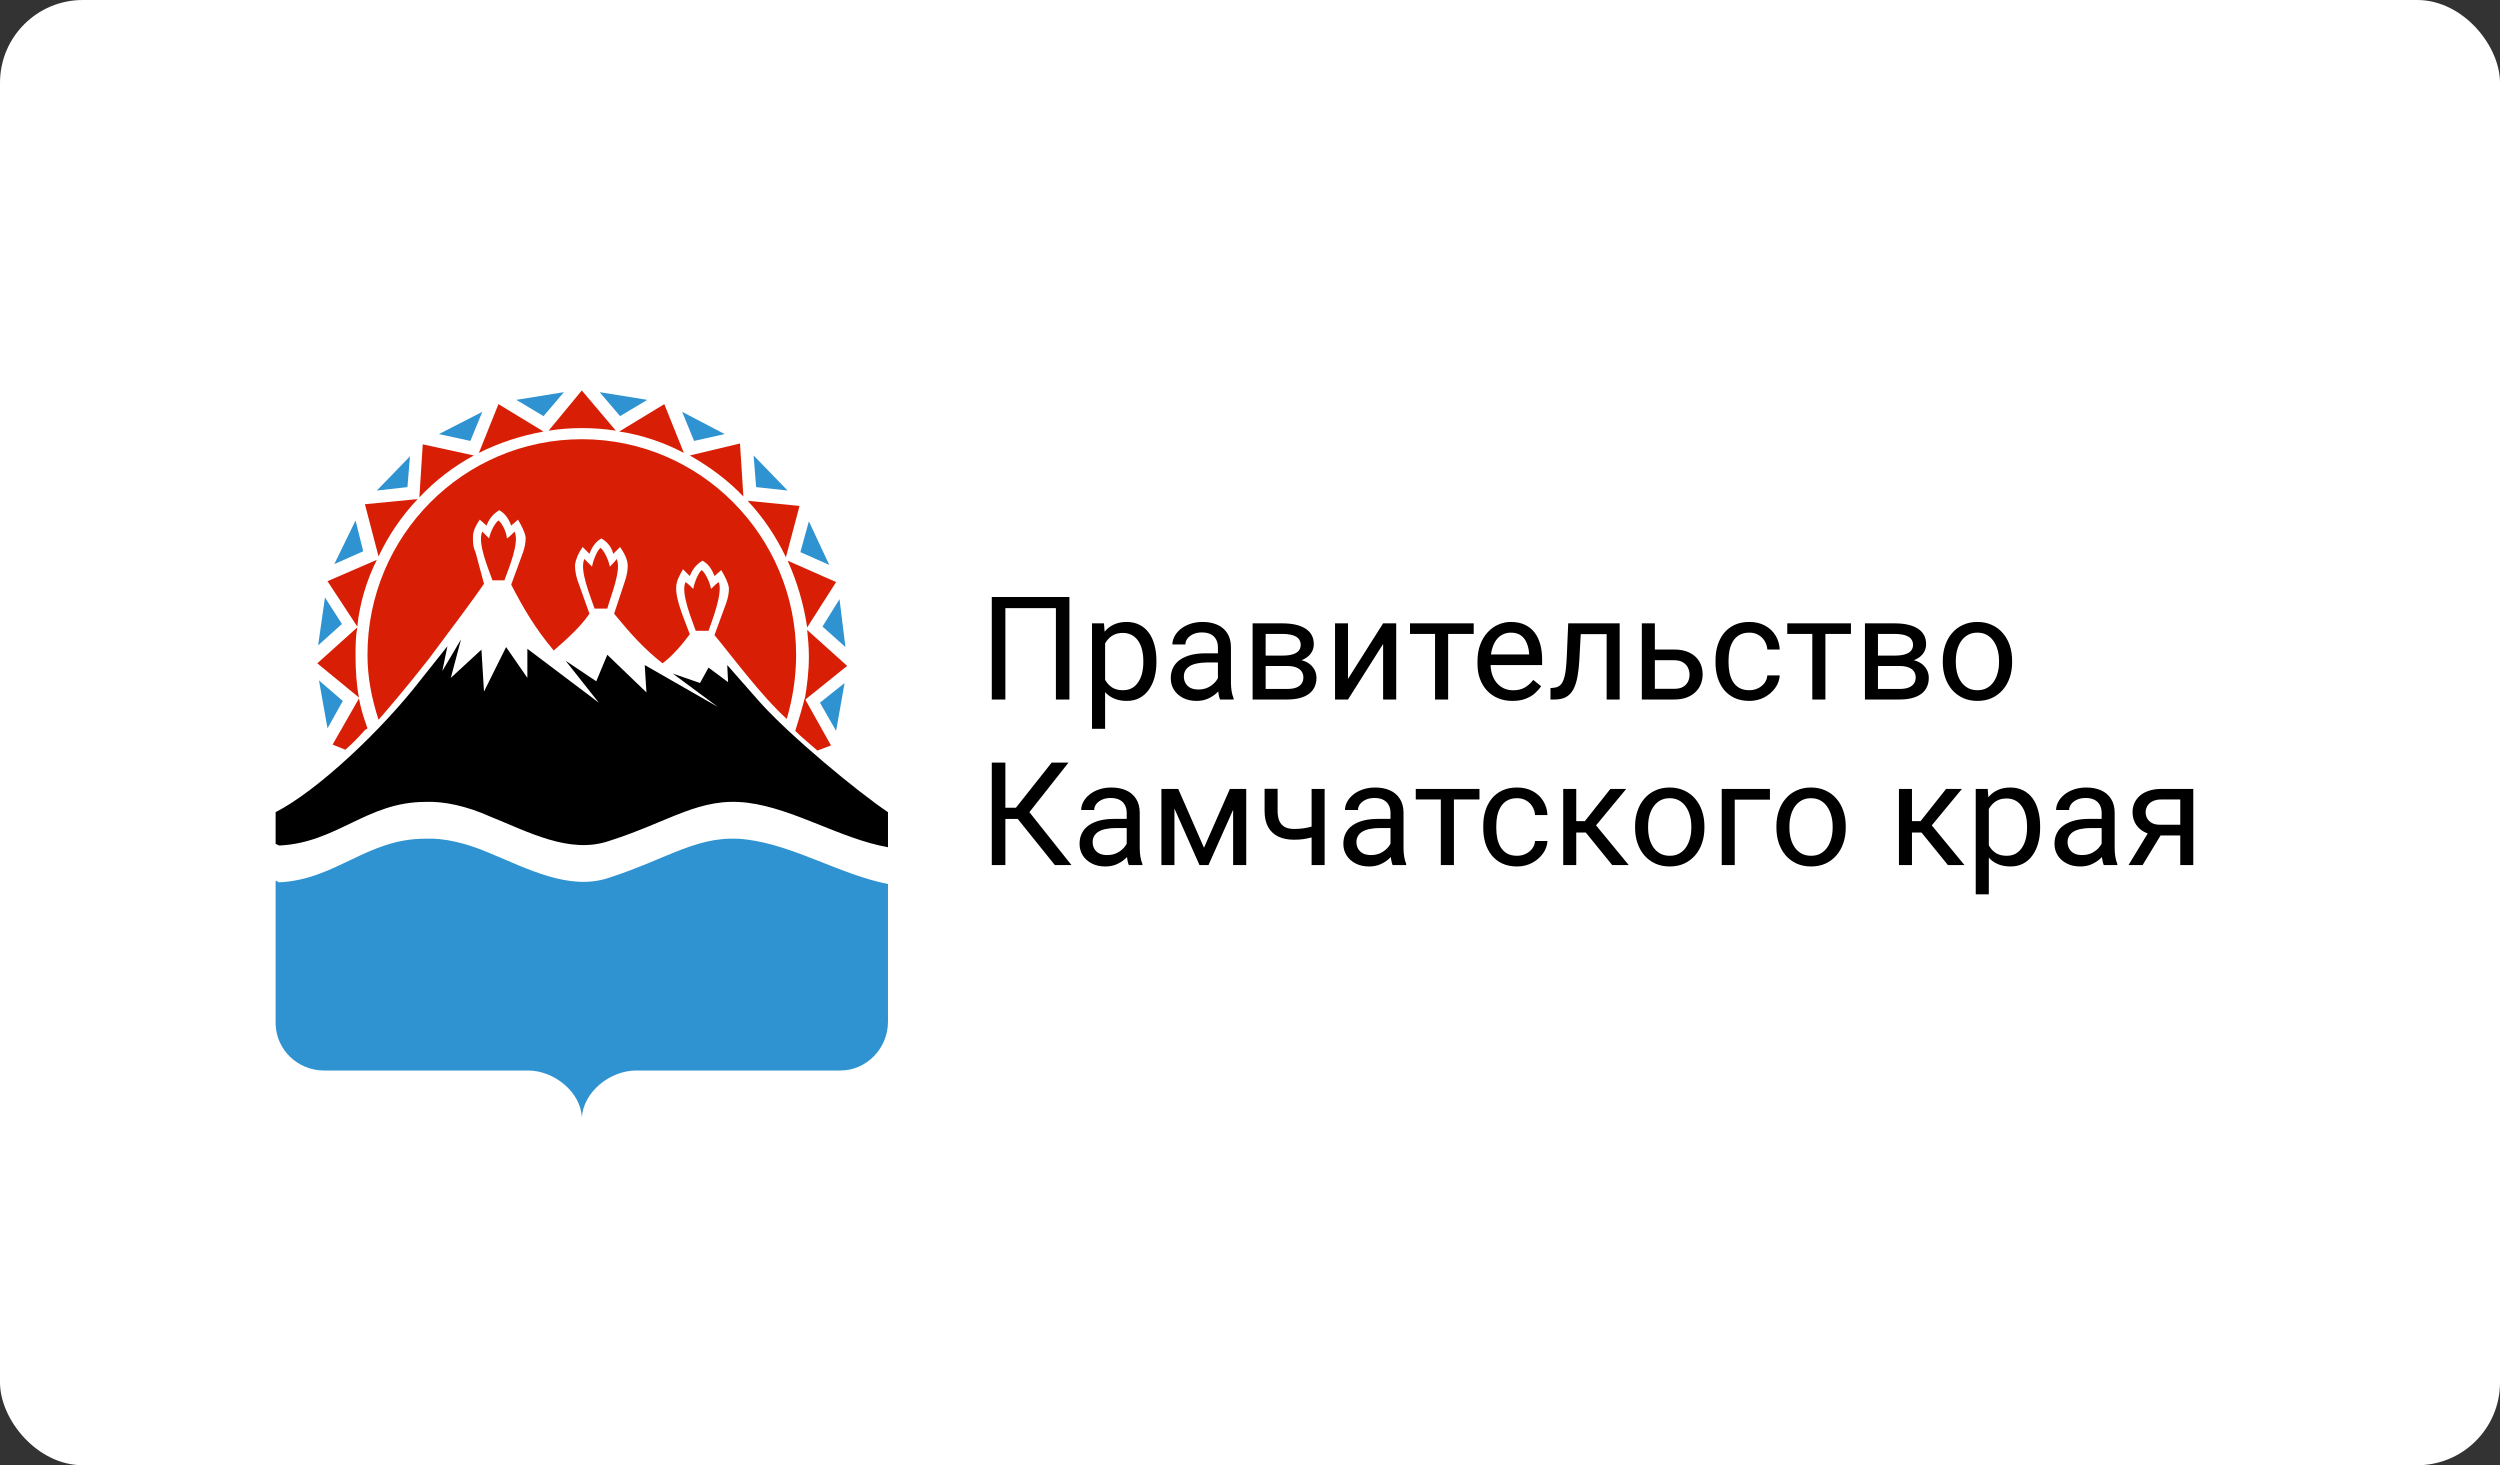
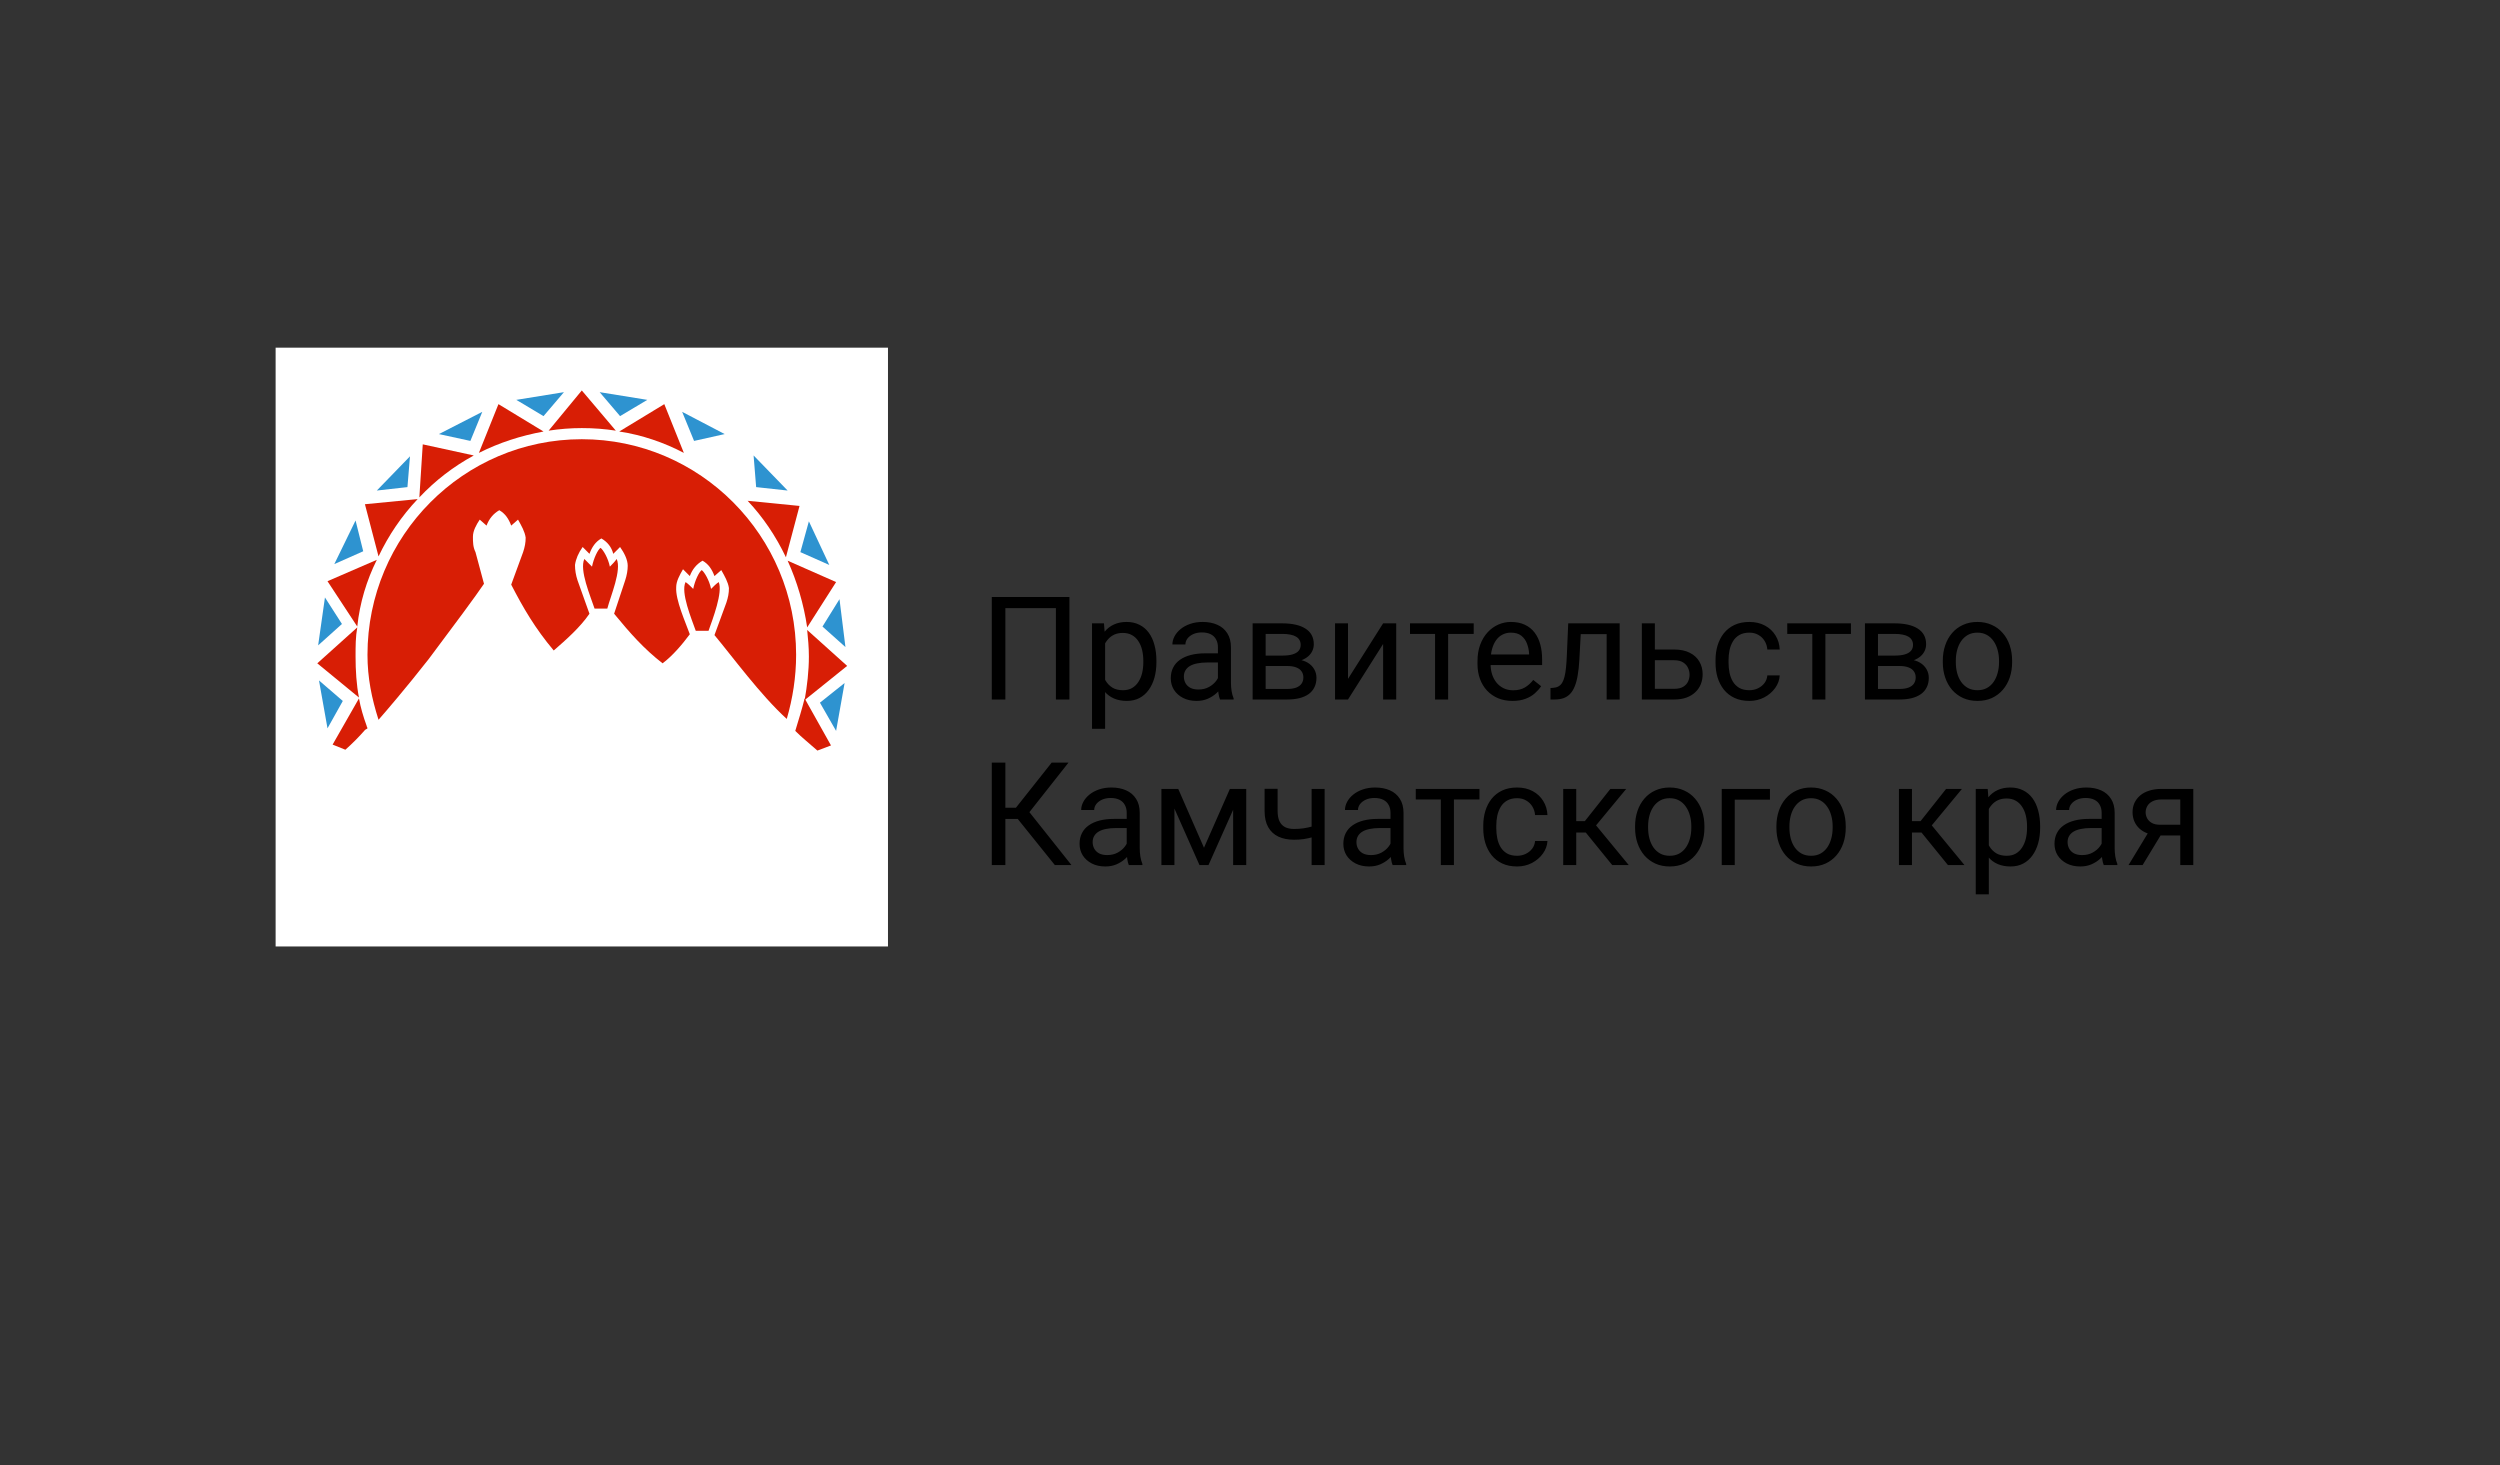
<svg xmlns="http://www.w3.org/2000/svg" width="302" height="177" viewBox="0 0 302 177" fill="none">
  <rect x="0" y="0" width="302" height="177" fill="#333333" stroke="none" />
-   <rect width="302" height="177" rx="10" fill="white" />
  <g clip-path="url(#clip0_1715_388)">
    <path d="M107.268 42H33.295V114.333H107.268V42Z" fill="white" />
-     <path d="M107.268 123.427C107.268 126.63 104.699 129.317 101.514 129.317H76.857C73.672 129.317 70.487 131.9 70.281 135C70.178 131.9 66.891 129.317 63.809 129.317H39.151C35.966 129.317 33.398 126.837 33.295 123.737V121.153V106.377L33.706 106.583C40.589 106.273 44.288 101.313 51.377 101.313C53.637 101.21 56.309 101.83 59.185 103.07C63.706 104.93 68.74 107.617 73.466 106.067C80.863 103.69 84.459 100.693 90.213 101.417C95.966 102.14 101.514 105.653 107.268 106.79V123.323V123.427Z" fill="#2E93D0" />
-     <path d="M33.295 98.11C38.329 95.527 46.035 88.293 50.761 82.197L54.048 78.063L53.432 81.06L55.692 77.237L54.459 81.887L58.158 78.477L58.466 83.54L61.137 78.167L63.706 81.887V78.373L72.336 84.883L68.329 79.82L72.028 82.3L73.363 79.097L78.089 83.643L77.884 80.337L86.72 85.4L81.274 81.37L84.562 82.507L85.589 80.647L87.953 82.403L87.85 80.337L91.754 84.78C95.453 88.913 103.569 95.63 107.268 98.11V102.347C101.514 101.313 95.966 97.697 90.316 96.973C84.459 96.25 80.966 99.247 73.466 101.623C68.74 103.173 63.809 100.487 59.185 98.627C56.411 97.387 53.637 96.767 51.377 96.87C44.288 96.87 40.692 101.83 33.706 102.14L33.295 101.933V98.11Z" fill="black" />
-     <path d="M60.213 62.873C59.905 63.08 59.288 64.01 59.083 65.043C58.877 64.837 58.569 64.527 58.261 64.217C57.644 65.56 58.98 68.66 59.494 70.107H60.932C61.446 68.66 62.781 65.56 62.165 64.217C61.857 64.527 61.549 64.837 61.24 65.043C61.138 64.01 60.521 63.08 60.213 62.873Z" fill="#D81E05" />
    <path d="M72.541 66.18C72.233 66.387 71.719 67.42 71.514 68.453C71.205 68.143 70.897 67.833 70.589 67.523C69.973 68.867 71.308 71.967 71.822 73.517H73.363C73.774 71.967 75.11 68.867 74.493 67.523C74.288 67.833 73.979 68.143 73.671 68.453C73.466 67.42 72.849 66.387 72.541 66.18Z" fill="#D81E05" />
    <path d="M84.768 68.867C84.459 69.073 83.946 70.107 83.74 71.14C83.432 70.83 83.124 70.52 82.816 70.313C82.199 71.553 83.535 74.757 84.048 76.203H85.59C86.103 74.757 87.336 71.553 86.822 70.313C86.514 70.52 86.206 70.83 85.898 71.14C85.692 70.107 85.076 69.073 84.768 68.867Z" fill="#D81E05" />
    <path d="M70.281 53.057C84.562 53.057 96.171 64.733 96.171 79.097C96.171 81.783 95.76 84.367 95.041 86.847C91.856 83.953 88.466 79.303 86.308 76.72L87.747 72.793C87.952 72.173 88.055 71.657 88.055 71.037C87.952 70.313 87.541 69.59 87.13 68.867L86.308 69.59C86 68.763 85.589 68.143 84.87 67.73C84.151 68.143 83.637 68.763 83.329 69.59L82.507 68.763C82.096 69.487 81.685 70.21 81.685 70.933C81.582 72.483 82.815 75.17 83.329 76.617C82.404 77.857 81.274 79.2 80.041 80.13C77.781 78.373 76.137 76.513 74.185 74.137L75.521 70.107C75.726 69.487 75.829 68.867 75.829 68.35C75.829 67.627 75.418 66.8 74.904 66.077L74.082 66.903C73.877 66.077 73.363 65.457 72.644 65.043C71.925 65.457 71.514 66.077 71.206 66.903L70.384 66.077C69.87 66.8 69.562 67.523 69.459 68.247C69.459 68.867 69.562 69.487 69.767 70.107L71.206 74.137C70.076 75.79 68.432 77.237 66.891 78.58C64.63 75.893 63.192 73.413 61.754 70.623L63.192 66.697C63.398 66.077 63.5 65.56 63.5 64.94C63.398 64.217 62.986 63.493 62.576 62.77L61.754 63.493C61.445 62.667 61.035 62.047 60.315 61.633C59.596 62.047 59.082 62.667 58.774 63.493L57.952 62.77C57.541 63.39 57.13 64.113 57.13 64.837C57.13 65.457 57.13 66.077 57.439 66.697L58.466 70.52C57.644 71.76 54.665 75.79 51.788 79.613C49.117 83.023 46.548 86.02 45.726 86.95C44.904 84.367 44.391 81.887 44.391 79.097C44.391 64.733 56 53.057 70.281 53.057Z" fill="#D81E05" />
    <path d="M62.37 48.303L68.124 47.373L65.658 50.267L62.37 48.303Z" fill="#2E93D0" />
    <path d="M72.439 47.373L78.192 48.303L74.904 50.267L72.439 47.373Z" fill="#2E93D0" />
    <path d="M82.404 49.75L87.541 52.437L83.843 53.263L82.404 49.75Z" fill="#2E93D0" />
    <path d="M91.034 55.02L95.144 59.257L91.342 58.843L91.034 55.02Z" fill="#2E93D0" />
    <path d="M97.713 62.977L100.179 68.247L96.686 66.697L97.713 62.977Z" fill="#2E93D0" />
    <path d="M101.411 72.38L102.13 78.166L99.356 75.686L101.411 72.38Z" fill="#2E93D0" />
    <path d="M102.028 82.507L101.001 88.293L99.049 84.883L102.028 82.507Z" fill="#2E93D0" />
    <path d="M53.02 52.437L58.26 49.75L56.822 53.263L53.02 52.437Z" fill="#2E93D0" />
    <path d="M45.52 59.257L49.527 55.123L49.219 58.843L45.52 59.257Z" fill="#2E93D0" />
    <path d="M40.384 68.143L42.952 62.873L43.877 66.593L40.384 68.143Z" fill="#2E93D0" />
    <path d="M38.432 77.96L39.254 72.173L41.308 75.377L38.432 77.96Z" fill="#2E93D0" />
    <path d="M39.562 87.983L38.534 82.197L41.411 84.677L39.562 87.983Z" fill="#2E93D0" />
    <path d="M57.85 54.71L60.213 48.82L65.658 52.127C62.884 52.643 60.315 53.47 57.85 54.71Z" fill="#D81E05" />
    <path d="M50.658 60.083L51.069 53.677L57.233 55.02C54.768 56.363 52.61 58.017 50.658 60.083Z" fill="#D81E05" />
    <path d="M45.727 67.213L44.083 60.91L50.453 60.29C48.501 62.357 46.96 64.63 45.727 67.213Z" fill="#D81E05" />
    <path d="M43.158 75.687L39.562 70.21L45.521 67.627C44.288 70.107 43.467 72.793 43.158 75.687Z" fill="#D81E05" />
    <path d="M43.363 84.263L38.329 80.13L43.158 75.79C42.952 76.927 42.952 78.063 42.952 79.303C42.952 80.957 43.055 82.713 43.363 84.263Z" fill="#D81E05" />
    <path d="M97.507 76.1L102.336 80.44L97.199 84.573C97.507 82.817 97.713 81.06 97.713 79.303C97.713 78.167 97.61 77.133 97.507 76.1Z" fill="#D81E05" />
    <path d="M95.144 67.73L101.001 70.313L97.507 75.79C97.097 73 96.275 70.21 95.144 67.73Z" fill="#D81E05" />
    <path d="M90.315 60.497L96.583 61.117L94.939 67.317C93.706 64.733 92.165 62.46 90.315 60.497Z" fill="#D81E05" />
-     <path d="M83.329 55.02L89.391 53.573L89.802 59.98C87.952 58.017 85.692 56.363 83.329 55.02Z" fill="#D81E05" />
    <path d="M74.802 52.127L80.247 48.82L82.61 54.71C80.247 53.47 77.576 52.54 74.802 52.127Z" fill="#D81E05" />
    <path d="M66.274 52.023L70.281 47.167L74.391 52.023C73.055 51.817 71.72 51.713 70.281 51.713C68.946 51.713 67.61 51.817 66.274 52.023Z" fill="#D81E05" />
    <path d="M41.72 90.567L40.179 89.947L43.364 84.367C43.569 85.503 43.877 86.537 44.288 87.673C44.288 87.777 44.391 87.88 44.391 87.983C44.288 88.087 44.186 88.087 44.083 88.19C43.364 89.017 42.542 89.843 41.72 90.567Z" fill="#D81E05" />
    <path d="M97.2 84.367L100.384 90.05L98.741 90.67C97.816 89.843 96.891 89.12 96.069 88.293C96.48 86.95 96.891 85.607 97.2 84.367Z" fill="#D81E05" />
  </g>
  <path d="M129.186 72.121V84.5H127.554V73.464H121.449V84.5H119.808V72.121H129.186ZM133.497 77.069V88.037H131.915V75.301H133.361L133.497 77.069ZM139.695 79.824V80.002C139.695 80.671 139.616 81.292 139.457 81.864C139.298 82.431 139.066 82.924 138.76 83.344C138.459 83.763 138.088 84.089 137.646 84.322C137.204 84.554 136.696 84.67 136.124 84.67C135.54 84.67 135.024 84.574 134.577 84.381C134.129 84.188 133.749 83.908 133.437 83.539C133.126 83.171 132.876 82.729 132.689 82.213C132.508 81.697 132.383 81.116 132.315 80.47V79.518C132.383 78.838 132.511 78.228 132.698 77.69C132.885 77.151 133.131 76.692 133.437 76.312C133.749 75.927 134.126 75.635 134.568 75.437C135.01 75.233 135.52 75.131 136.098 75.131C136.677 75.131 137.19 75.244 137.637 75.471C138.085 75.692 138.462 76.009 138.768 76.423C139.074 76.837 139.304 77.333 139.457 77.911C139.616 78.483 139.695 79.121 139.695 79.824ZM138.113 80.002V79.824C138.113 79.365 138.065 78.934 137.969 78.531C137.873 78.123 137.722 77.766 137.518 77.46C137.32 77.148 137.065 76.905 136.753 76.729C136.441 76.548 136.07 76.457 135.639 76.457C135.243 76.457 134.897 76.525 134.602 76.661C134.313 76.797 134.066 76.981 133.862 77.214C133.658 77.44 133.491 77.701 133.361 77.996C133.236 78.285 133.143 78.585 133.08 78.897V81.099C133.194 81.496 133.352 81.87 133.556 82.221C133.76 82.567 134.032 82.848 134.373 83.063C134.713 83.273 135.141 83.378 135.656 83.378C136.081 83.378 136.447 83.29 136.753 83.114C137.065 82.933 137.32 82.686 137.518 82.374C137.722 82.063 137.873 81.706 137.969 81.303C138.065 80.895 138.113 80.462 138.113 80.002ZM147.126 82.927V78.191C147.126 77.829 147.052 77.514 146.905 77.248C146.763 76.976 146.548 76.766 146.259 76.618C145.97 76.471 145.612 76.397 145.187 76.397C144.791 76.397 144.442 76.465 144.142 76.602C143.847 76.737 143.614 76.916 143.444 77.137C143.28 77.358 143.198 77.596 143.198 77.851H141.625C141.625 77.522 141.71 77.197 141.88 76.874C142.05 76.55 142.294 76.259 142.611 75.998C142.934 75.731 143.32 75.522 143.767 75.369C144.221 75.21 144.725 75.131 145.281 75.131C145.95 75.131 146.539 75.244 147.049 75.471C147.565 75.697 147.968 76.04 148.257 76.499C148.551 76.953 148.699 77.522 148.699 78.208V82.493C148.699 82.8 148.724 83.126 148.775 83.471C148.832 83.817 148.914 84.115 149.022 84.364V84.5H147.381C147.302 84.319 147.239 84.078 147.194 83.777C147.148 83.471 147.126 83.188 147.126 82.927ZM147.398 78.923L147.415 80.028H145.825C145.377 80.028 144.978 80.065 144.626 80.138C144.275 80.206 143.98 80.311 143.742 80.453C143.504 80.595 143.323 80.773 143.198 80.989C143.073 81.198 143.011 81.445 143.011 81.728C143.011 82.017 143.076 82.281 143.206 82.519C143.337 82.757 143.532 82.947 143.793 83.089C144.059 83.225 144.385 83.293 144.771 83.293C145.252 83.293 145.678 83.191 146.046 82.987C146.414 82.783 146.706 82.533 146.922 82.238C147.143 81.944 147.262 81.657 147.279 81.38L147.951 82.136C147.911 82.374 147.803 82.638 147.627 82.927C147.452 83.216 147.216 83.494 146.922 83.76C146.633 84.021 146.287 84.239 145.884 84.415C145.488 84.585 145.04 84.67 144.541 84.67C143.918 84.67 143.371 84.548 142.9 84.304C142.435 84.061 142.073 83.735 141.812 83.327C141.557 82.913 141.429 82.451 141.429 81.941C141.429 81.448 141.526 81.014 141.718 80.64C141.911 80.26 142.189 79.946 142.552 79.696C142.914 79.441 143.351 79.249 143.861 79.118C144.371 78.988 144.941 78.923 145.57 78.923H147.398ZM155.492 80.453H152.474L152.457 79.195H154.922C155.41 79.195 155.815 79.147 156.138 79.05C156.467 78.954 156.713 78.809 156.878 78.617C157.042 78.424 157.124 78.186 157.124 77.902C157.124 77.681 157.076 77.489 156.98 77.324C156.889 77.154 156.75 77.015 156.563 76.908C156.376 76.794 156.144 76.712 155.866 76.661C155.594 76.604 155.274 76.576 154.905 76.576H152.89V84.5H151.317V75.301H154.905C155.489 75.301 156.013 75.352 156.478 75.454C156.949 75.556 157.348 75.712 157.677 75.921C158.011 76.125 158.266 76.386 158.442 76.704C158.618 77.021 158.706 77.395 158.706 77.826C158.706 78.103 158.649 78.367 158.536 78.617C158.422 78.866 158.255 79.087 158.034 79.28C157.813 79.472 157.541 79.631 157.218 79.756C156.895 79.875 156.524 79.951 156.104 79.985L155.492 80.453ZM155.492 84.5H151.904L152.686 83.225H155.492C155.928 83.225 156.291 83.171 156.58 83.063C156.869 82.95 157.085 82.791 157.226 82.587C157.374 82.377 157.447 82.128 157.447 81.839C157.447 81.55 157.374 81.303 157.226 81.099C157.085 80.889 156.869 80.731 156.58 80.623C156.291 80.51 155.928 80.453 155.492 80.453H153.103L153.12 79.195H156.104L156.674 79.671C157.178 79.71 157.606 79.835 157.958 80.045C158.309 80.255 158.575 80.521 158.757 80.844C158.938 81.162 159.029 81.507 159.029 81.881C159.029 82.312 158.947 82.692 158.782 83.021C158.624 83.349 158.391 83.624 158.085 83.845C157.779 84.061 157.408 84.225 156.971 84.338C156.535 84.446 156.042 84.5 155.492 84.5ZM162.838 82.009L167.08 75.301H168.662V84.5H167.08V77.792L162.838 84.5H161.273V75.301H162.838V82.009ZM174.936 75.301V84.5H173.355V75.301H174.936ZM178.023 75.301V76.576H170.328V75.301H178.023ZM182.707 84.67C182.067 84.67 181.486 84.562 180.964 84.347C180.449 84.126 180.004 83.817 179.63 83.42C179.261 83.023 178.978 82.553 178.779 82.009C178.581 81.465 178.482 80.87 178.482 80.223V79.866C178.482 79.118 178.592 78.452 178.813 77.868C179.034 77.279 179.335 76.78 179.715 76.372C180.094 75.964 180.525 75.655 181.007 75.445C181.489 75.236 181.988 75.131 182.503 75.131C183.161 75.131 183.728 75.244 184.204 75.471C184.686 75.697 185.08 76.015 185.386 76.423C185.692 76.825 185.918 77.302 186.066 77.851C186.213 78.395 186.287 78.991 186.287 79.637V80.342H179.417V79.059H184.714V78.94C184.691 78.531 184.606 78.135 184.459 77.749C184.317 77.364 184.09 77.046 183.779 76.797C183.467 76.548 183.042 76.423 182.503 76.423C182.146 76.423 181.818 76.499 181.517 76.653C181.217 76.8 180.959 77.021 180.743 77.316C180.528 77.61 180.361 77.97 180.242 78.395C180.123 78.82 180.063 79.311 180.063 79.866V80.223C180.063 80.66 180.123 81.071 180.242 81.456C180.366 81.836 180.545 82.17 180.777 82.46C181.015 82.749 181.302 82.975 181.636 83.14C181.976 83.304 182.362 83.386 182.792 83.386C183.348 83.386 183.818 83.273 184.204 83.046C184.589 82.819 184.926 82.516 185.216 82.136L186.168 82.893C185.969 83.194 185.717 83.48 185.411 83.752C185.105 84.024 184.728 84.245 184.28 84.415C183.838 84.585 183.314 84.67 182.707 84.67ZM194.27 75.301V76.602H189.824V75.301H194.27ZM195.656 75.301V84.5H194.083V75.301H195.656ZM189.441 75.301H191.023L190.784 79.739C190.745 80.425 190.68 81.031 190.589 81.558C190.504 82.08 190.385 82.528 190.232 82.902C190.084 83.276 189.897 83.582 189.671 83.82C189.45 84.052 189.183 84.225 188.871 84.338C188.56 84.446 188.2 84.5 187.792 84.5H187.299V83.114L187.639 83.089C187.882 83.072 188.089 83.015 188.259 82.919C188.435 82.822 188.582 82.68 188.701 82.493C188.82 82.301 188.917 82.054 188.991 81.754C189.07 81.453 189.129 81.096 189.169 80.683C189.214 80.269 189.248 79.787 189.271 79.237L189.441 75.301ZM199.482 78.463H202.245C202.988 78.463 203.614 78.594 204.124 78.855C204.635 79.11 205.02 79.464 205.281 79.917C205.547 80.365 205.68 80.875 205.68 81.448C205.68 81.873 205.607 82.272 205.459 82.647C205.312 83.015 205.091 83.338 204.796 83.616C204.507 83.894 204.147 84.112 203.716 84.27C203.291 84.424 202.801 84.5 202.245 84.5H198.334V75.301H199.907V83.208H202.245C202.699 83.208 203.062 83.126 203.334 82.961C203.606 82.797 203.801 82.584 203.92 82.323C204.039 82.063 204.099 81.791 204.099 81.507C204.099 81.23 204.039 80.957 203.92 80.691C203.801 80.425 203.606 80.204 203.334 80.028C203.062 79.847 202.699 79.756 202.245 79.756H199.482V78.463ZM211.326 83.378C211.7 83.378 212.046 83.301 212.363 83.148C212.68 82.995 212.941 82.785 213.145 82.519C213.349 82.247 213.465 81.938 213.494 81.592H214.99C214.962 82.136 214.778 82.644 214.438 83.114C214.103 83.579 213.664 83.956 213.12 84.245C212.576 84.528 211.978 84.67 211.326 84.67C210.634 84.67 210.031 84.548 209.515 84.304C209.005 84.061 208.58 83.726 208.239 83.301C207.905 82.876 207.653 82.389 207.483 81.839C207.318 81.283 207.236 80.697 207.236 80.079V79.722C207.236 79.104 207.318 78.52 207.483 77.97C207.653 77.415 207.905 76.925 208.239 76.499C208.58 76.074 209.005 75.74 209.515 75.496C210.031 75.252 210.634 75.131 211.326 75.131C212.046 75.131 212.675 75.278 213.213 75.573C213.752 75.862 214.174 76.259 214.48 76.763C214.792 77.262 214.962 77.829 214.99 78.463H213.494C213.465 78.084 213.358 77.741 213.171 77.435C212.989 77.129 212.74 76.885 212.423 76.704C212.111 76.516 211.745 76.423 211.326 76.423C210.844 76.423 210.439 76.519 210.11 76.712C209.787 76.899 209.529 77.154 209.336 77.477C209.149 77.795 209.013 78.149 208.928 78.54C208.849 78.925 208.809 79.319 208.809 79.722V80.079C208.809 80.481 208.849 80.878 208.928 81.269C209.007 81.66 209.141 82.014 209.328 82.332C209.52 82.649 209.778 82.904 210.101 83.097C210.43 83.284 210.838 83.378 211.326 83.378ZM220.508 75.301V84.5H218.927V75.301H220.508ZM223.594 75.301V76.576H215.9V75.301H223.594ZM229.461 80.453H226.443L226.426 79.195H228.891C229.379 79.195 229.784 79.147 230.107 79.05C230.436 78.954 230.682 78.809 230.847 78.617C231.011 78.424 231.093 78.186 231.093 77.902C231.093 77.681 231.045 77.489 230.949 77.324C230.858 77.154 230.719 77.015 230.532 76.908C230.345 76.794 230.113 76.712 229.835 76.661C229.563 76.604 229.243 76.576 228.874 76.576H226.859V84.5H225.286V75.301H228.874C229.458 75.301 229.982 75.352 230.447 75.454C230.918 75.556 231.317 75.712 231.646 75.921C231.98 76.125 232.235 76.386 232.411 76.704C232.587 77.021 232.675 77.395 232.675 77.826C232.675 78.103 232.618 78.367 232.505 78.617C232.391 78.866 232.224 79.087 232.003 79.28C231.782 79.472 231.51 79.631 231.187 79.756C230.864 79.875 230.492 79.951 230.073 79.985L229.461 80.453ZM229.461 84.5H225.873L226.655 83.225H229.461C229.897 83.225 230.26 83.171 230.549 83.063C230.838 82.95 231.054 82.791 231.195 82.587C231.343 82.377 231.416 82.128 231.416 81.839C231.416 81.55 231.343 81.303 231.195 81.099C231.054 80.889 230.838 80.731 230.549 80.623C230.26 80.51 229.897 80.453 229.461 80.453H227.072L227.089 79.195H230.073L230.643 79.671C231.147 79.71 231.575 79.835 231.927 80.045C232.278 80.255 232.544 80.521 232.726 80.844C232.907 81.162 232.998 81.507 232.998 81.881C232.998 82.312 232.916 82.692 232.751 83.021C232.593 83.349 232.36 83.624 232.054 83.845C231.748 84.061 231.377 84.225 230.94 84.338C230.504 84.446 230.011 84.5 229.461 84.5ZM234.69 80.002V79.807C234.69 79.144 234.786 78.529 234.979 77.962C235.172 77.389 235.449 76.893 235.812 76.474C236.175 76.049 236.614 75.72 237.13 75.488C237.646 75.25 238.224 75.131 238.864 75.131C239.51 75.131 240.091 75.25 240.607 75.488C241.129 75.72 241.571 76.049 241.934 76.474C242.302 76.893 242.583 77.389 242.775 77.962C242.968 78.529 243.064 79.144 243.064 79.807V80.002C243.064 80.665 242.968 81.281 242.775 81.847C242.583 82.414 242.302 82.91 241.934 83.335C241.571 83.755 241.132 84.083 240.616 84.322C240.106 84.554 239.527 84.67 238.881 84.67C238.235 84.67 237.654 84.554 237.138 84.322C236.623 84.083 236.18 83.755 235.812 83.335C235.449 82.91 235.172 82.414 234.979 81.847C234.786 81.281 234.69 80.665 234.69 80.002ZM236.263 79.807V80.002C236.263 80.462 236.316 80.895 236.424 81.303C236.532 81.706 236.693 82.063 236.909 82.374C237.13 82.686 237.405 82.933 237.734 83.114C238.062 83.29 238.445 83.378 238.881 83.378C239.312 83.378 239.689 83.29 240.012 83.114C240.341 82.933 240.613 82.686 240.828 82.374C241.044 82.063 241.205 81.706 241.313 81.303C241.426 80.895 241.483 80.462 241.483 80.002V79.807C241.483 79.353 241.426 78.925 241.313 78.523C241.205 78.115 241.041 77.755 240.82 77.443C240.604 77.126 240.332 76.876 240.004 76.695C239.681 76.514 239.301 76.423 238.864 76.423C238.434 76.423 238.054 76.514 237.725 76.695C237.402 76.876 237.13 77.126 236.909 77.443C236.693 77.755 236.532 78.115 236.424 78.523C236.316 78.925 236.263 79.353 236.263 79.807ZM121.449 92.121V104.5H119.808V92.121H121.449ZM129.076 92.121L123.702 98.931H120.795L120.539 97.571H122.725L127.044 92.121H129.076ZM127.426 104.5L122.776 98.719L123.694 97.282L129.433 104.5H127.426ZM136.107 102.927V98.191C136.107 97.829 136.033 97.514 135.886 97.248C135.744 96.976 135.529 96.766 135.24 96.618C134.951 96.471 134.594 96.397 134.168 96.397C133.772 96.397 133.423 96.465 133.123 96.602C132.828 96.737 132.596 96.916 132.426 97.137C132.261 97.358 132.179 97.596 132.179 97.851H130.606C130.606 97.522 130.691 97.197 130.861 96.874C131.031 96.55 131.275 96.259 131.592 95.998C131.915 95.731 132.301 95.522 132.749 95.369C133.202 95.21 133.707 95.131 134.262 95.131C134.931 95.131 135.52 95.244 136.03 95.471C136.546 95.697 136.949 96.04 137.238 96.499C137.533 96.953 137.68 97.522 137.68 98.208V102.493C137.68 102.8 137.705 103.125 137.756 103.471C137.813 103.817 137.895 104.115 138.003 104.364V104.5H136.362C136.283 104.319 136.22 104.078 136.175 103.777C136.13 103.471 136.107 103.188 136.107 102.927ZM136.379 98.923L136.396 100.028H134.806C134.358 100.028 133.959 100.065 133.607 100.138C133.256 100.206 132.961 100.311 132.723 100.453C132.485 100.595 132.304 100.773 132.179 100.989C132.054 101.198 131.992 101.445 131.992 101.728C131.992 102.017 132.057 102.281 132.187 102.519C132.318 102.757 132.513 102.947 132.774 103.089C133.041 103.225 133.366 103.293 133.752 103.293C134.234 103.293 134.659 103.191 135.027 102.987C135.396 102.783 135.688 102.533 135.903 102.238C136.124 101.944 136.243 101.657 136.26 101.38L136.932 102.136C136.892 102.374 136.784 102.638 136.609 102.927C136.433 103.216 136.198 103.494 135.903 103.76C135.614 104.021 135.268 104.239 134.866 104.415C134.469 104.585 134.021 104.67 133.522 104.67C132.899 104.67 132.352 104.548 131.881 104.304C131.417 104.061 131.054 103.735 130.793 103.327C130.538 102.913 130.411 102.451 130.411 101.941C130.411 101.448 130.507 101.014 130.7 100.64C130.892 100.26 131.17 99.946 131.533 99.696C131.896 99.441 132.332 99.249 132.842 99.118C133.352 98.988 133.922 98.923 134.551 98.923H136.379ZM145.442 102.408L148.571 95.301H150.085L145.987 104.5H144.898L140.817 95.301H142.331L145.442 102.408ZM141.871 95.301V104.5H140.299V95.301H141.871ZM148.962 104.5V95.301H150.544V104.5H148.962ZM160.015 95.301V104.5H158.442V95.301H160.015ZM159.479 99.526V100.819C159.162 100.938 158.839 101.045 158.51 101.142C158.187 101.232 157.844 101.306 157.481 101.363C157.124 101.414 156.736 101.439 156.317 101.439C155.591 101.439 154.962 101.315 154.429 101.065C153.896 100.81 153.485 100.427 153.196 99.917C152.907 99.401 152.763 98.752 152.763 97.97V95.284H154.336V97.97C154.336 98.481 154.412 98.894 154.565 99.212C154.718 99.529 154.942 99.764 155.237 99.917C155.532 100.065 155.892 100.138 156.317 100.138C156.725 100.138 157.107 100.113 157.464 100.062C157.827 100.005 158.173 99.931 158.502 99.841C158.836 99.75 159.162 99.645 159.479 99.526ZM167.973 102.927V98.191C167.973 97.829 167.899 97.514 167.752 97.248C167.61 96.976 167.395 96.766 167.106 96.618C166.817 96.471 166.46 96.397 166.035 96.397C165.638 96.397 165.289 96.465 164.989 96.602C164.694 96.737 164.462 96.916 164.292 97.137C164.127 97.358 164.045 97.596 164.045 97.851H162.472C162.472 97.522 162.557 97.197 162.727 96.874C162.897 96.55 163.141 96.259 163.458 95.998C163.782 95.731 164.167 95.522 164.615 95.369C165.068 95.21 165.573 95.131 166.128 95.131C166.797 95.131 167.386 95.244 167.897 95.471C168.412 95.697 168.815 96.04 169.104 96.499C169.399 96.953 169.546 97.522 169.546 98.208V102.493C169.546 102.8 169.572 103.125 169.623 103.471C169.679 103.817 169.761 104.115 169.869 104.364V104.5H168.228C168.149 104.319 168.087 104.078 168.041 103.777C167.996 103.471 167.973 103.188 167.973 102.927ZM168.245 98.923L168.262 100.028H166.672C166.225 100.028 165.825 100.065 165.474 100.138C165.122 100.206 164.827 100.311 164.589 100.453C164.351 100.595 164.17 100.773 164.045 100.989C163.92 101.198 163.858 101.445 163.858 101.728C163.858 102.017 163.923 102.281 164.054 102.519C164.184 102.757 164.38 102.947 164.64 103.089C164.907 103.225 165.233 103.293 165.618 103.293C166.1 103.293 166.525 103.191 166.893 102.987C167.262 102.783 167.554 102.533 167.769 102.238C167.99 101.944 168.109 101.657 168.126 101.38L168.798 102.136C168.758 102.374 168.65 102.638 168.475 102.927C168.299 103.216 168.064 103.494 167.769 103.76C167.48 104.021 167.134 104.239 166.732 104.415C166.335 104.585 165.887 104.67 165.388 104.67C164.765 104.67 164.218 104.548 163.748 104.304C163.283 104.061 162.92 103.735 162.659 103.327C162.404 102.913 162.277 102.451 162.277 101.941C162.277 101.448 162.373 101.014 162.566 100.64C162.758 100.26 163.036 99.946 163.399 99.696C163.762 99.441 164.198 99.249 164.708 99.118C165.218 98.988 165.788 98.923 166.417 98.923H168.245ZM175.634 95.301V104.5H174.052V95.301H175.634ZM178.72 95.301V96.576H171.025V95.301H178.72ZM183.269 103.378C183.643 103.378 183.988 103.301 184.306 103.148C184.623 102.995 184.884 102.785 185.088 102.519C185.292 102.247 185.408 101.938 185.437 101.592H186.933C186.905 102.136 186.72 102.644 186.38 103.114C186.046 103.579 185.607 103.956 185.063 104.245C184.518 104.528 183.92 104.67 183.269 104.67C182.577 104.67 181.973 104.548 181.458 104.304C180.947 104.061 180.522 103.726 180.182 103.301C179.848 102.876 179.596 102.389 179.426 101.839C179.261 101.283 179.179 100.697 179.179 100.079V99.722C179.179 99.104 179.261 98.52 179.426 97.97C179.596 97.415 179.848 96.925 180.182 96.499C180.522 96.074 180.947 95.74 181.458 95.496C181.973 95.252 182.577 95.131 183.269 95.131C183.988 95.131 184.618 95.278 185.156 95.573C185.695 95.862 186.117 96.259 186.423 96.763C186.735 97.262 186.905 97.829 186.933 98.463H185.437C185.408 98.084 185.301 97.741 185.114 97.435C184.932 97.129 184.683 96.885 184.365 96.704C184.054 96.516 183.688 96.423 183.269 96.423C182.787 96.423 182.382 96.519 182.053 96.712C181.73 96.899 181.472 97.154 181.279 97.477C181.092 97.795 180.956 98.149 180.871 98.54C180.792 98.925 180.752 99.319 180.752 99.722V100.079C180.752 100.481 180.792 100.878 180.871 101.269C180.95 101.66 181.084 102.015 181.271 102.332C181.463 102.649 181.721 102.904 182.044 103.097C182.373 103.284 182.781 103.378 183.269 103.378ZM190.41 95.301V104.5H188.837V95.301H190.41ZM196.447 95.301L192.085 100.572H189.883L189.645 99.195H191.448L194.534 95.301H196.447ZM194.755 104.5L191.371 100.334L192.383 99.195L196.753 104.5H194.755ZM197.518 100.002V99.807C197.518 99.144 197.615 98.529 197.807 97.962C198 97.389 198.278 96.893 198.641 96.474C199.003 96.049 199.443 95.72 199.958 95.488C200.474 95.25 201.052 95.131 201.693 95.131C202.339 95.131 202.92 95.25 203.436 95.488C203.957 95.72 204.399 96.049 204.762 96.474C205.13 96.893 205.411 97.389 205.604 97.962C205.797 98.529 205.893 99.144 205.893 99.807V100.002C205.893 100.666 205.797 101.281 205.604 101.847C205.411 102.414 205.13 102.91 204.762 103.335C204.399 103.755 203.96 104.083 203.444 104.321C202.934 104.554 202.356 104.67 201.71 104.67C201.064 104.67 200.483 104.554 199.967 104.321C199.451 104.083 199.009 103.755 198.641 103.335C198.278 102.91 198 102.414 197.807 101.847C197.615 101.281 197.518 100.666 197.518 100.002ZM199.091 99.807V100.002C199.091 100.461 199.145 100.895 199.253 101.303C199.36 101.706 199.522 102.063 199.737 102.374C199.958 102.686 200.233 102.933 200.562 103.114C200.891 103.29 201.273 103.378 201.71 103.378C202.141 103.378 202.517 103.29 202.841 103.114C203.169 102.933 203.441 102.686 203.657 102.374C203.872 102.063 204.034 101.706 204.141 101.303C204.255 100.895 204.311 100.461 204.311 100.002V99.807C204.311 99.353 204.255 98.925 204.141 98.523C204.034 98.115 203.869 97.755 203.648 97.443C203.433 97.126 203.161 96.876 202.832 96.695C202.509 96.514 202.129 96.423 201.693 96.423C201.262 96.423 200.882 96.514 200.553 96.695C200.23 96.876 199.958 97.126 199.737 97.443C199.522 97.755 199.36 98.115 199.253 98.523C199.145 98.925 199.091 99.353 199.091 99.807ZM213.808 95.301V96.602H209.557V104.5H207.984V95.301H213.808ZM214.591 100.002V99.807C214.591 99.144 214.687 98.529 214.88 97.962C215.072 97.389 215.35 96.893 215.713 96.474C216.076 96.049 216.515 95.72 217.031 95.488C217.547 95.25 218.125 95.131 218.765 95.131C219.411 95.131 219.992 95.25 220.508 95.488C221.03 95.72 221.472 96.049 221.834 96.474C222.203 96.893 222.483 97.389 222.676 97.962C222.869 98.529 222.965 99.144 222.965 99.807V100.002C222.965 100.666 222.869 101.281 222.676 101.847C222.483 102.414 222.203 102.91 221.834 103.335C221.472 103.755 221.032 104.083 220.517 104.321C220.006 104.554 219.428 104.67 218.782 104.67C218.136 104.67 217.555 104.554 217.039 104.321C216.523 104.083 216.081 103.755 215.713 103.335C215.35 102.91 215.072 102.414 214.88 101.847C214.687 101.281 214.591 100.666 214.591 100.002ZM216.163 99.807V100.002C216.163 100.461 216.217 100.895 216.325 101.303C216.433 101.706 216.594 102.063 216.81 102.374C217.031 102.686 217.306 102.933 217.634 103.114C217.963 103.29 218.346 103.378 218.782 103.378C219.213 103.378 219.59 103.29 219.913 103.114C220.242 102.933 220.514 102.686 220.729 102.374C220.945 102.063 221.106 101.706 221.214 101.303C221.327 100.895 221.384 100.461 221.384 100.002V99.807C221.384 99.353 221.327 98.925 221.214 98.523C221.106 98.115 220.942 97.755 220.721 97.443C220.505 97.126 220.233 96.876 219.904 96.695C219.581 96.514 219.202 96.423 218.765 96.423C218.334 96.423 217.955 96.514 217.626 96.695C217.303 96.876 217.031 97.126 216.81 97.443C216.594 97.755 216.433 98.115 216.325 98.523C216.217 98.925 216.163 99.353 216.163 99.807ZM230.966 95.301V104.5H229.393V95.301H230.966ZM237.002 95.301L232.641 100.572H230.439L230.201 99.195H232.003L235.089 95.301H237.002ZM235.31 104.5L231.927 100.334L232.938 99.195L237.308 104.5H235.31ZM240.25 97.069V108.037H238.669V95.301H240.114L240.25 97.069ZM246.448 99.824V100.002C246.448 100.671 246.369 101.292 246.21 101.864C246.051 102.431 245.819 102.924 245.513 103.344C245.213 103.763 244.841 104.089 244.399 104.321C243.957 104.554 243.45 104.67 242.877 104.67C242.294 104.67 241.778 104.574 241.33 104.381C240.882 104.188 240.502 103.908 240.191 103.539C239.879 103.171 239.63 102.729 239.442 102.213C239.261 101.697 239.136 101.116 239.068 100.47V99.518C239.136 98.838 239.264 98.228 239.451 97.69C239.638 97.151 239.885 96.692 240.191 96.312C240.502 95.927 240.879 95.635 241.321 95.437C241.764 95.233 242.274 95.131 242.852 95.131C243.43 95.131 243.943 95.244 244.391 95.471C244.839 95.692 245.215 96.009 245.522 96.423C245.828 96.837 246.057 97.333 246.21 97.911C246.369 98.483 246.448 99.121 246.448 99.824ZM244.867 100.002V99.824C244.867 99.365 244.819 98.934 244.722 98.531C244.626 98.123 244.476 97.766 244.272 97.46C244.073 97.148 243.818 96.905 243.506 96.729C243.195 96.548 242.823 96.457 242.393 96.457C241.996 96.457 241.65 96.525 241.355 96.661C241.066 96.797 240.82 96.981 240.616 97.214C240.412 97.44 240.244 97.701 240.114 97.996C239.989 98.285 239.896 98.585 239.834 98.897V101.099C239.947 101.496 240.106 101.87 240.31 102.221C240.514 102.567 240.786 102.848 241.126 103.063C241.466 103.273 241.894 103.378 242.41 103.378C242.835 103.378 243.2 103.29 243.506 103.114C243.818 102.933 244.073 102.686 244.272 102.374C244.476 102.063 244.626 101.706 244.722 101.303C244.819 100.895 244.867 100.461 244.867 100.002ZM253.879 102.927V98.191C253.879 97.829 253.805 97.514 253.658 97.248C253.516 96.976 253.301 96.766 253.012 96.618C252.723 96.471 252.366 96.397 251.941 96.397C251.544 96.397 251.195 96.465 250.895 96.602C250.6 96.737 250.368 96.916 250.198 97.137C250.033 97.358 249.951 97.596 249.951 97.851H248.378C248.378 97.522 248.463 97.197 248.633 96.874C248.803 96.55 249.047 96.259 249.364 95.998C249.688 95.731 250.073 95.522 250.521 95.369C250.974 95.21 251.479 95.131 252.034 95.131C252.703 95.131 253.292 95.244 253.803 95.471C254.318 95.697 254.721 96.04 255.01 96.499C255.305 96.953 255.452 97.522 255.452 98.208V102.493C255.452 102.8 255.478 103.125 255.529 103.471C255.585 103.817 255.667 104.115 255.775 104.364V104.5H254.134C254.055 104.319 253.993 104.078 253.947 103.777C253.902 103.471 253.879 103.188 253.879 102.927ZM254.151 98.923L254.168 100.028H252.578C252.131 100.028 251.731 100.065 251.38 100.138C251.028 100.206 250.733 100.311 250.495 100.453C250.257 100.595 250.076 100.773 249.951 100.989C249.826 101.198 249.764 101.445 249.764 101.728C249.764 102.017 249.829 102.281 249.96 102.519C250.09 102.757 250.286 102.947 250.546 103.089C250.813 103.225 251.139 103.293 251.524 103.293C252.006 103.293 252.431 103.191 252.799 102.987C253.168 102.783 253.46 102.533 253.675 102.238C253.896 101.944 254.015 101.657 254.032 101.38L254.704 102.136C254.664 102.374 254.556 102.638 254.381 102.927C254.205 103.216 253.97 103.494 253.675 103.76C253.386 104.021 253.04 104.239 252.638 104.415C252.241 104.585 251.793 104.67 251.294 104.67C250.671 104.67 250.124 104.548 249.654 104.304C249.189 104.061 248.826 103.735 248.565 103.327C248.31 102.913 248.183 102.451 248.183 101.941C248.183 101.448 248.279 101.014 248.472 100.64C248.664 100.26 248.942 99.946 249.305 99.696C249.668 99.441 250.104 99.249 250.614 99.118C251.124 98.988 251.694 98.923 252.323 98.923H254.151ZM259.788 100.113H261.489L258.827 104.5H257.127L259.788 100.113ZM261.106 95.301H264.949V104.5H263.376V96.576H261.106C260.658 96.576 260.293 96.653 260.009 96.805C259.726 96.953 259.519 97.146 259.389 97.384C259.258 97.622 259.193 97.868 259.193 98.123C259.193 98.373 259.253 98.614 259.372 98.846C259.491 99.073 259.678 99.26 259.933 99.407C260.188 99.555 260.517 99.628 260.919 99.628H263.801V100.921H260.919C260.392 100.921 259.924 100.85 259.516 100.708C259.108 100.566 258.762 100.371 258.479 100.121C258.195 99.866 257.98 99.569 257.833 99.229C257.685 98.883 257.612 98.509 257.612 98.106C257.612 97.704 257.688 97.333 257.841 96.993C258 96.653 258.227 96.355 258.521 96.1C258.822 95.845 259.187 95.649 259.618 95.513C260.055 95.371 260.551 95.301 261.106 95.301Z" fill="black" />
  <defs>
    <clipPath id="clip0_1715_388">
      <rect width="75" height="93" fill="white" transform="translate(33.295 42)" />
    </clipPath>
  </defs>
</svg>